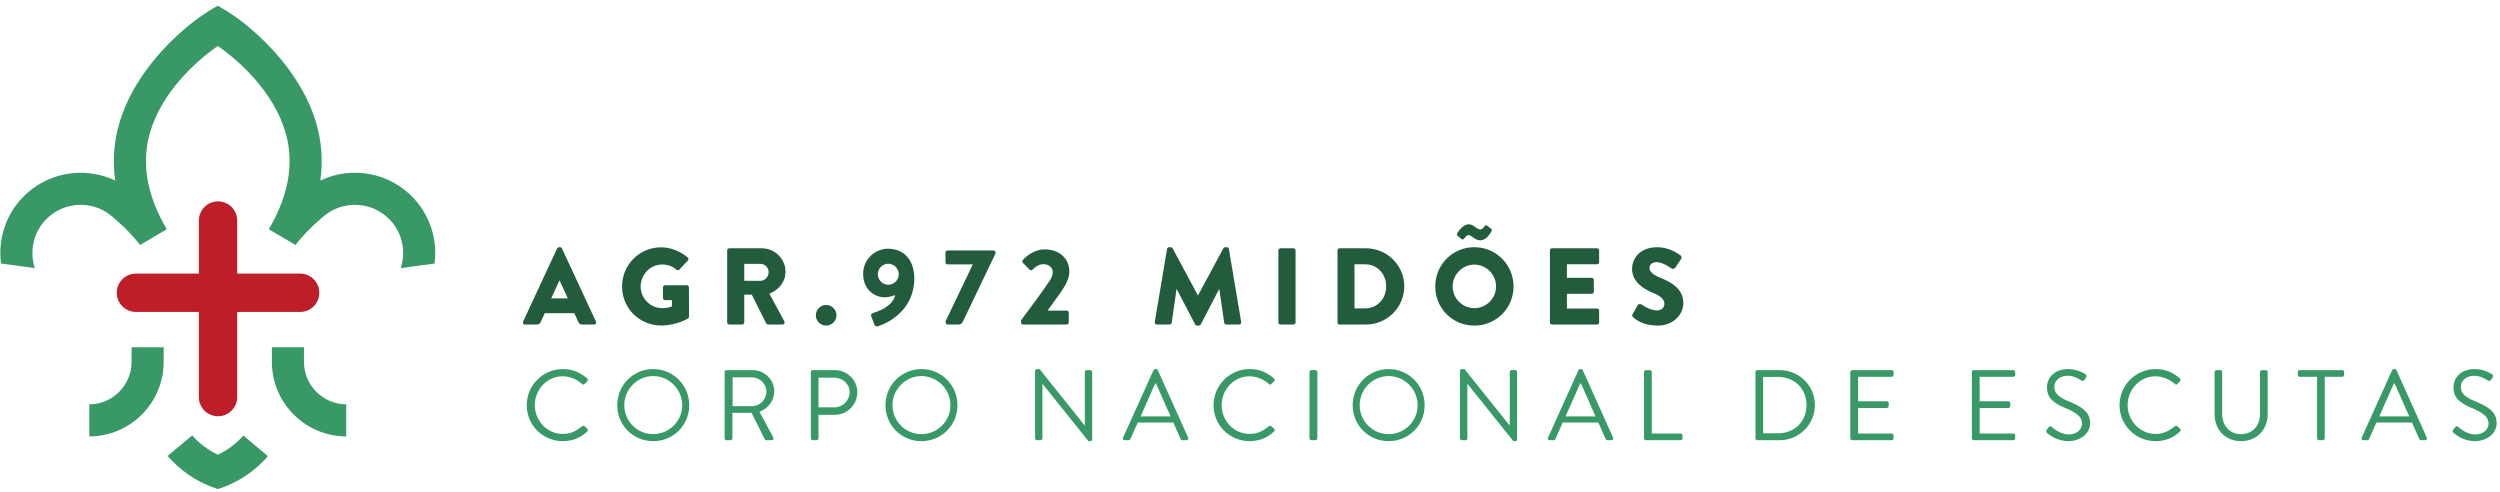
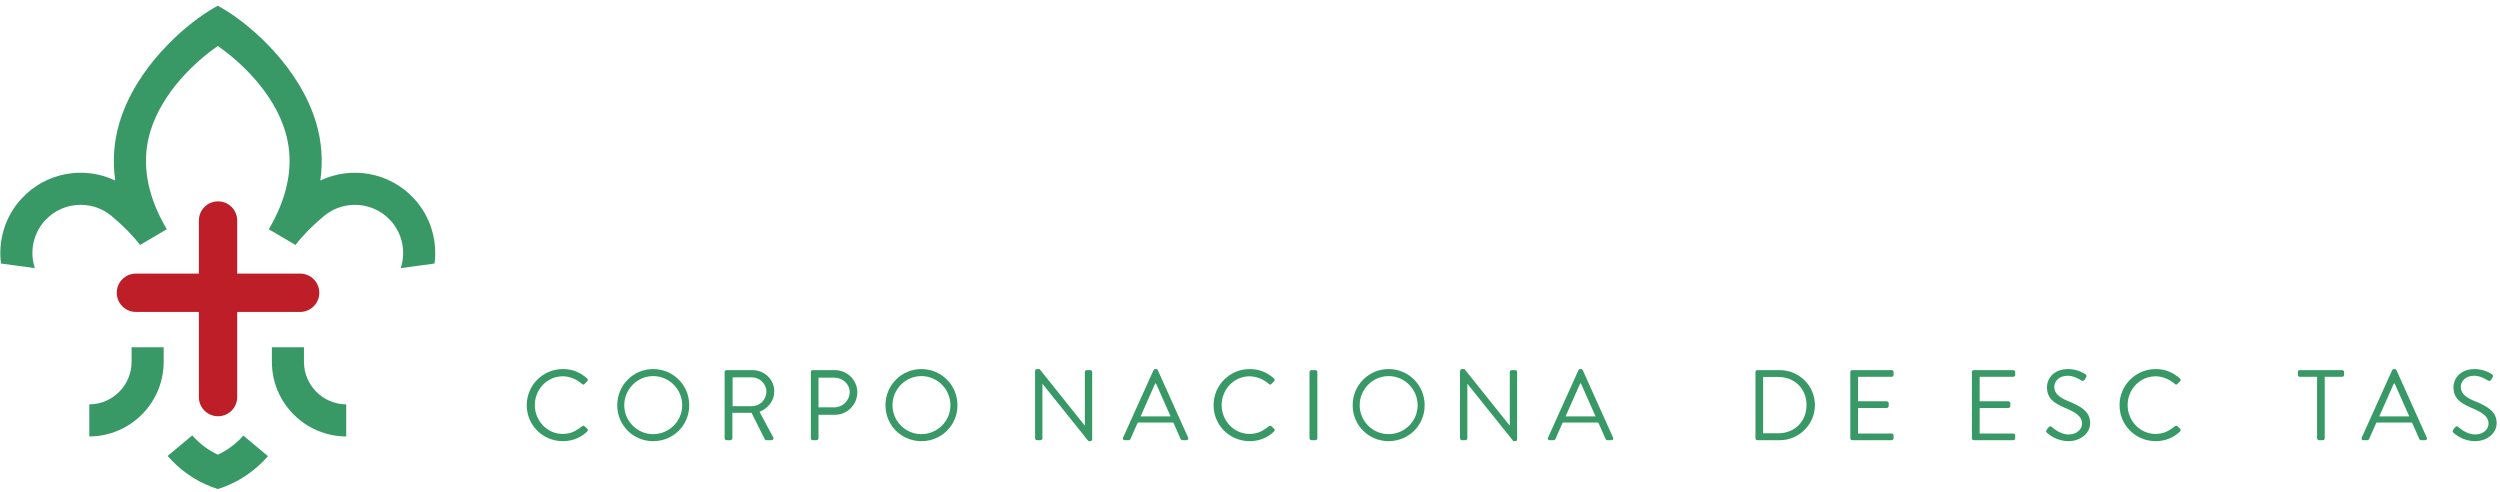
<svg xmlns="http://www.w3.org/2000/svg" width="391" height="77" viewBox="0 0 391 77" fill="none">
  <path d="M34.099 31.494C32.444 31.494 31.106 32.837 31.106 34.487V42.79H21.256C19.601 42.79 18.262 44.134 18.262 45.789C18.262 47.443 19.601 48.786 21.256 48.786H31.106V62.108C31.106 63.758 32.444 65.102 34.099 65.102C35.754 65.102 37.098 63.758 37.098 62.108V48.786H46.944C48.598 48.786 49.937 47.443 49.937 45.789C49.937 44.134 48.598 42.79 46.944 42.79H37.098V34.487C37.098 32.837 35.754 31.494 34.099 31.494Z" fill="#BD1E28" />
  <path d="M64.775 31.086C60.955 26.92 54.955 25.922 50.102 28.233C50.531 25.173 50.319 22.151 49.441 19.199C46.88 10.583 39.408 4.189 35.558 1.782C34.96 1.407 34.452 1.112 34.062 0.896C33.671 1.112 33.163 1.407 32.565 1.782C28.715 4.189 21.243 10.583 18.682 19.199C17.801 22.151 17.588 25.173 18.021 28.233C13.168 25.922 7.168 26.92 3.348 31.086C0.74 33.926 -0.307 37.66 0.158 41.215L5.447 41.934C4.624 39.427 5.139 36.558 7.048 34.479C8.537 32.857 10.57 32.034 12.616 32.034C14.437 32.034 16.266 32.687 17.713 34.013C17.713 34.013 19.051 35.14 20.028 36.155C20.565 36.703 21.609 37.884 21.904 38.317L26.083 35.856C25.729 35.256 25.409 34.663 25.114 34.072C22.781 29.402 22.229 24.9 23.485 20.654C25.326 14.421 30.635 9.549 34.062 7.199C37.488 9.549 42.797 14.421 44.639 20.654C45.891 24.9 45.338 29.402 43.009 34.072C42.714 34.663 42.394 35.256 42.041 35.856L46.219 38.317C46.51 37.884 47.559 36.703 48.091 36.155C49.072 35.14 50.41 34.013 50.41 34.013C51.858 32.687 53.686 32.034 55.508 32.034C57.553 32.034 59.586 32.857 61.075 34.479C62.984 36.558 63.495 39.427 62.676 41.934L67.965 41.215C68.426 37.66 67.379 33.926 64.775 31.086Z" fill="#389966" />
  <path d="M20.578 54.308V56.599C20.578 60.25 17.618 63.223 13.967 63.243V68.262C20.382 68.24 25.597 63.019 25.597 56.599V54.308H20.578Z" fill="#389966" />
  <path d="M47.54 54.308V56.599C47.54 60.25 50.505 63.223 54.151 63.243V68.262C47.736 68.24 42.522 63.019 42.522 56.599V54.308H47.54Z" fill="#389966" />
  <path d="M38.058 68.124C36.957 69.376 35.601 70.399 34.075 71.114C32.536 70.395 31.173 69.359 30.067 68.096L26.217 71.314C26.446 71.575 26.679 71.833 26.924 72.083C28.882 74.092 31.331 75.63 34.075 76.487C36.819 75.63 39.264 74.092 41.226 72.083C41.459 71.841 41.688 71.597 41.908 71.342L38.058 68.124Z" fill="#389966" />
  <path d="M82.381 63.376C82.381 66.519 84.909 68.997 88.035 68.997C89.433 68.997 90.779 68.515 91.844 67.484C91.961 67.368 91.977 67.152 91.861 67.069L91.394 66.636C91.295 66.569 91.178 66.552 91.012 66.685C90.181 67.318 89.383 67.867 88.018 67.867C85.54 67.867 83.644 65.771 83.644 63.359C83.644 60.931 85.54 58.852 88.018 58.852C89.082 58.852 90.197 59.319 91.012 60.033C91.178 60.183 91.295 60.2 91.428 60.05L91.844 59.618C91.977 59.501 91.961 59.301 91.828 59.185C90.763 58.27 89.615 57.722 88.035 57.722C84.909 57.722 82.381 60.25 82.381 63.376Z" fill="#389966" />
  <path d="M96.537 63.376C96.537 66.519 99.032 68.997 102.159 68.997C105.303 68.997 107.797 66.519 107.797 63.376C107.797 60.25 105.303 57.722 102.159 57.722C99.032 57.722 96.537 60.25 96.537 63.376ZM97.636 63.376C97.636 60.881 99.664 58.819 102.159 58.819C104.653 58.819 106.699 60.881 106.699 63.376C106.699 65.871 104.653 67.9 102.159 67.9C99.664 67.9 97.636 65.871 97.636 63.376Z" fill="#389966" />
  <path d="M113.332 68.548C113.332 68.715 113.465 68.848 113.631 68.848H114.246C114.396 68.848 114.545 68.715 114.545 68.548V64.557H117.54L119.618 68.715C119.651 68.765 119.719 68.848 119.868 68.848H120.666C120.932 68.848 121.049 68.598 120.932 68.399L118.787 64.407C120.151 63.858 121.099 62.661 121.099 61.214C121.099 59.352 119.568 57.888 117.689 57.888H113.631C113.465 57.888 113.332 58.021 113.332 58.17V68.548ZM114.58 63.526V59.018H117.606C118.82 59.018 119.868 60.05 119.868 61.23C119.868 62.512 118.82 63.526 117.606 63.526H114.58Z" fill="#389966" />
  <path d="M126.816 68.548C126.816 68.715 126.949 68.848 127.115 68.848H127.714C127.864 68.848 128.014 68.715 128.014 68.548V64.873H130.591C132.504 64.873 134.084 63.293 134.084 61.347C134.084 59.452 132.504 57.888 130.575 57.888H127.115C126.949 57.888 126.816 58.021 126.816 58.17V68.548ZM128.014 63.709V59.068H130.492C131.789 59.068 132.887 60.05 132.887 61.314C132.887 62.661 131.789 63.709 130.492 63.709H128.014Z" fill="#389966" />
  <path d="M138.486 63.376C138.486 66.519 140.981 68.997 144.109 68.997C147.252 68.997 149.747 66.519 149.747 63.376C149.747 60.25 147.252 57.722 144.109 57.722C140.981 57.722 138.486 60.25 138.486 63.376ZM139.585 63.376C139.585 60.881 141.614 58.819 144.109 58.819C146.602 58.819 148.648 60.881 148.648 63.376C148.648 65.871 146.602 67.9 144.109 67.9C141.614 67.9 139.585 65.871 139.585 63.376Z" fill="#389966" />
  <path d="M161.887 68.548C161.887 68.715 162.036 68.848 162.186 68.848H162.735C162.901 68.848 163.034 68.715 163.034 68.548V60.033H163.051L170.236 68.997H170.518C170.684 68.997 170.817 68.881 170.817 68.715V58.17C170.817 58.021 170.684 57.888 170.518 57.888H169.97C169.803 57.888 169.67 58.021 169.67 58.17V66.536C169.654 66.536 169.654 66.536 169.637 66.536L162.585 57.722H162.186C162.036 57.722 161.887 57.855 161.887 58.004V68.548Z" fill="#389966" />
  <path d="M175.913 68.848H176.528C176.677 68.848 176.761 68.748 176.794 68.681L177.942 66.087H183.513L184.66 68.681C184.694 68.748 184.793 68.848 184.927 68.848H185.559C185.792 68.848 185.925 68.648 185.825 68.449L181.085 57.904C181.052 57.805 180.969 57.722 180.819 57.722H180.669C180.536 57.722 180.453 57.805 180.403 57.904L175.647 68.449C175.547 68.648 175.68 68.848 175.913 68.848ZM178.391 65.123L180.669 59.984H180.802C181.567 61.697 182.316 63.409 183.081 65.123H178.391Z" fill="#389966" />
  <path d="M189.801 63.376C189.801 66.519 192.328 68.997 195.455 68.997C196.851 68.997 198.199 68.515 199.263 67.484C199.381 67.368 199.396 67.152 199.28 67.069L198.814 66.636C198.714 66.569 198.598 66.552 198.432 66.685C197.601 67.318 196.802 67.867 195.438 67.867C192.96 67.867 191.064 65.771 191.064 63.359C191.064 60.931 192.96 58.852 195.438 58.852C196.502 58.852 197.617 59.319 198.432 60.033C198.598 60.183 198.714 60.2 198.848 60.05L199.263 59.618C199.396 59.501 199.381 59.301 199.246 59.185C198.182 58.27 197.035 57.722 195.455 57.722C192.328 57.722 189.801 60.25 189.801 63.376Z" fill="#389966" />
  <path d="M204.805 68.548C204.805 68.715 204.955 68.848 205.104 68.848H205.736C205.886 68.848 206.035 68.715 206.035 68.548V58.17C206.035 58.021 205.886 57.888 205.736 57.888H205.104C204.955 57.888 204.805 58.021 204.805 58.17V68.548Z" fill="#389966" />
  <path d="M211.557 63.376C211.557 66.519 214.052 68.997 217.178 68.997C220.321 68.997 222.816 66.519 222.816 63.376C222.816 60.25 220.321 57.722 217.178 57.722C214.052 57.722 211.557 60.25 211.557 63.376ZM212.654 63.376C212.654 60.881 214.683 58.819 217.178 58.819C219.673 58.819 221.719 60.881 221.719 63.376C221.719 65.871 219.673 67.9 217.178 67.9C214.683 67.9 212.654 65.871 212.654 63.376Z" fill="#389966" />
  <path d="M228.346 68.548C228.346 68.715 228.496 68.848 228.646 68.848H229.194C229.36 68.848 229.493 68.715 229.493 68.548V60.033H229.51L236.695 68.997H236.978C237.144 68.997 237.277 68.881 237.277 68.715V58.17C237.277 58.021 237.144 57.888 236.978 57.888H236.429C236.263 57.888 236.13 58.021 236.13 58.17V66.536C236.113 66.536 236.113 66.536 236.097 66.536L229.045 57.722H228.646C228.496 57.722 228.346 57.855 228.346 58.004V68.548Z" fill="#389966" />
  <path d="M242.376 68.848H242.991C243.141 68.848 243.224 68.748 243.257 68.681L244.405 66.087H249.977L251.124 68.681C251.157 68.748 251.257 68.848 251.39 68.848H252.023C252.255 68.848 252.388 68.648 252.289 68.449L247.548 57.904C247.515 57.805 247.432 57.722 247.282 57.722H247.133C247 57.722 246.917 57.805 246.867 57.904L242.11 68.449C242.01 68.648 242.143 68.848 242.376 68.848ZM244.854 65.123L247.133 59.984H247.266C248.031 61.697 248.779 63.409 249.544 65.123H244.854Z" fill="#389966" />
-   <path d="M257.125 68.548C257.125 68.715 257.257 68.848 257.424 68.848H262.845C263.012 68.848 263.145 68.715 263.145 68.548V68.1C263.145 67.933 263.012 67.8 262.845 67.8H258.338V58.17C258.338 58.021 258.189 57.888 258.039 57.888H257.424C257.257 57.888 257.125 58.021 257.125 58.17V68.548Z" fill="#389966" />
  <path d="M274.557 68.548C274.557 68.715 274.69 68.848 274.84 68.848H278.349C281.376 68.848 283.854 66.386 283.854 63.343C283.854 60.333 281.376 57.888 278.349 57.888H274.84C274.69 57.888 274.557 58.021 274.557 58.17V68.548ZM275.754 67.767V58.952H278.1C280.661 58.952 282.54 60.782 282.54 63.343C282.54 65.937 280.661 67.767 278.1 67.767H275.754Z" fill="#389966" />
  <path d="M289.389 68.548C289.389 68.715 289.522 68.848 289.688 68.848H295.858C296.024 68.848 296.157 68.715 296.157 68.548V68.1C296.157 67.933 296.024 67.8 295.858 67.8H290.603V63.808H295.093C295.243 63.808 295.393 63.675 295.393 63.509V63.044C295.393 62.894 295.243 62.761 295.093 62.761H290.603V58.935H295.858C296.024 58.935 296.157 58.786 296.157 58.636V58.17C296.157 58.021 296.024 57.888 295.858 57.888H289.688C289.522 57.888 289.389 58.021 289.389 58.17V68.548Z" fill="#389966" />
  <path d="M308.406 68.548C308.406 68.715 308.539 68.848 308.705 68.848H314.876C315.043 68.848 315.176 68.715 315.176 68.548V68.1C315.176 67.933 315.043 67.8 314.876 67.8H309.621V63.808H314.112C314.261 63.808 314.411 63.675 314.411 63.509V63.044C314.411 62.894 314.261 62.761 314.112 62.761H309.621V58.935H314.876C315.043 58.935 315.176 58.786 315.176 58.636V58.17C315.176 58.021 315.043 57.888 314.876 57.888H308.705C308.539 57.888 308.406 58.021 308.406 58.17V68.548Z" fill="#389966" />
  <path d="M320.193 67.734C320.41 67.917 321.657 68.997 323.504 68.997C325.333 68.997 326.896 67.817 326.896 66.187C326.896 64.374 325.532 63.576 323.404 62.711C322.09 62.162 321.292 61.546 321.292 60.499C321.292 59.834 321.79 58.769 323.454 58.769C324.418 58.769 325.399 59.435 325.515 59.501C325.766 59.634 325.915 59.568 326.065 59.352C326.115 59.252 326.181 59.151 326.248 59.052C326.431 58.752 326.248 58.569 326.148 58.52C326.148 58.52 325.017 57.722 323.471 57.722C320.976 57.722 320.144 59.452 320.144 60.516C320.144 62.295 321.175 63.01 322.888 63.758C324.701 64.508 325.632 65.156 325.632 66.237C325.632 67.152 324.801 67.95 323.537 67.95C322.14 67.95 320.992 66.853 320.893 66.769C320.677 66.569 320.493 66.702 320.343 66.903C320.26 67.001 320.177 67.102 320.11 67.202C319.911 67.501 320.077 67.634 320.193 67.734Z" fill="#389966" />
  <path d="M331.496 63.376C331.496 66.519 334.024 68.997 337.15 68.997C338.548 68.997 339.894 68.515 340.959 67.484C341.076 67.368 341.092 67.152 340.976 67.069L340.51 66.636C340.411 66.569 340.293 66.552 340.127 66.685C339.296 67.318 338.498 67.867 337.133 67.867C334.655 67.867 332.76 65.771 332.76 63.359C332.76 60.931 334.655 58.852 337.133 58.852C338.198 58.852 339.312 59.319 340.127 60.033C340.293 60.183 340.411 60.2 340.544 60.05L340.959 59.618C341.092 59.501 341.076 59.301 340.943 59.185C339.878 58.27 338.73 57.722 337.15 57.722C334.024 57.722 331.496 60.25 331.496 63.376Z" fill="#389966" />
-   <path d="M346.363 64.807C346.363 67.185 348.027 68.997 350.488 68.997C352.966 68.997 354.663 67.185 354.663 64.807V58.17C354.663 58.021 354.514 57.888 354.363 57.888H353.764C353.598 57.888 353.465 58.021 353.465 58.17V64.74C353.465 66.536 352.335 67.9 350.488 67.9C348.659 67.9 347.545 66.503 347.545 64.707V58.17C347.545 58.021 347.428 57.888 347.245 57.888H346.663C346.496 57.888 346.363 58.021 346.363 58.17V64.807Z" fill="#389966" />
  <path d="M362.391 68.548C362.391 68.715 362.541 68.848 362.69 68.848H363.289C363.438 68.848 363.588 68.715 363.588 68.548V58.935H366.316C366.483 58.935 366.616 58.786 366.616 58.636V58.17C366.616 58.021 366.483 57.888 366.316 57.888H359.663C359.497 57.888 359.381 58.021 359.381 58.17V58.636C359.381 58.786 359.497 58.935 359.663 58.935H362.391V68.548Z" fill="#389966" />
  <path d="M369.64 68.848H370.255C370.404 68.848 370.487 68.748 370.521 68.681L371.668 66.087H377.24L378.387 68.681C378.421 68.748 378.52 68.848 378.653 68.848H379.285C379.518 68.848 379.652 68.648 379.551 68.449L374.812 57.904C374.779 57.805 374.696 57.722 374.546 57.722H374.395C374.262 57.722 374.179 57.805 374.129 57.904L369.374 68.449C369.273 68.648 369.407 68.848 369.64 68.848ZM372.118 65.123L374.395 59.984H374.528C375.294 61.697 376.042 63.409 376.807 65.123H372.118Z" fill="#389966" />
  <path d="M383.772 67.734C383.988 67.917 385.236 68.997 387.081 68.997C388.911 68.997 390.475 67.817 390.475 66.187C390.475 64.374 389.111 63.576 386.982 62.711C385.668 62.162 384.87 61.546 384.87 60.499C384.87 59.834 385.369 58.769 387.031 58.769C387.997 58.769 388.977 59.435 389.094 59.501C389.343 59.634 389.493 59.568 389.643 59.352C389.692 59.252 389.76 59.151 389.826 59.052C390.009 58.752 389.826 58.569 389.727 58.52C389.727 58.52 388.595 57.722 387.048 57.722C384.553 57.722 383.722 59.452 383.722 60.516C383.722 62.295 384.754 63.01 386.466 63.758C388.279 64.508 389.21 65.156 389.21 66.237C389.21 67.152 388.379 67.95 387.114 67.95C385.718 67.95 384.57 66.853 384.47 66.769C384.254 66.569 384.071 66.702 383.921 66.903C383.838 67.001 383.755 67.102 383.689 67.202C383.489 67.501 383.655 67.634 383.772 67.734Z" fill="#389966" />
-   <path d="M82.094 50.753H83.969C84.31 50.753 84.497 50.549 84.58 50.346L85.195 48.982H89.828L90.439 50.324C90.592 50.649 90.729 50.753 91.037 50.753H92.925C93.183 50.753 93.32 50.533 93.216 50.308L87.885 38.849C87.836 38.745 87.715 38.661 87.594 38.661H87.424C87.307 38.661 87.187 38.745 87.137 38.849L81.806 50.308C81.703 50.533 81.84 50.753 82.094 50.753ZM86.214 46.666L87.494 43.855H87.511L88.805 46.666H86.214ZM97.29 44.807C97.29 48.217 100.014 50.907 103.403 50.907C105.872 50.907 107.627 49.796 107.627 49.796C107.698 49.746 107.764 49.61 107.764 49.526L107.748 44.945C107.748 44.774 107.611 44.62 107.439 44.62H104.018C103.831 44.62 103.694 44.757 103.694 44.945V46.633C103.694 46.803 103.831 46.936 104.018 46.936H105.09V47.925C104.579 48.13 104.068 48.196 103.573 48.196C101.719 48.196 100.201 46.666 100.201 44.807C100.201 42.936 101.702 41.368 103.556 41.368C104.392 41.368 105.14 41.589 105.789 42.188C105.927 42.288 106.113 42.288 106.25 42.167L107.594 40.737C107.731 40.6 107.714 40.395 107.561 40.279C106.4 39.273 104.837 38.678 103.406 38.678C100.014 38.678 97.29 41.402 97.29 44.807ZM113.731 50.429C113.731 50.599 113.868 50.753 114.055 50.753H116.08C116.251 50.753 116.404 50.599 116.404 50.429V46.088H117.581L119.843 50.599C119.876 50.666 119.98 50.753 120.118 50.753H122.384C122.67 50.753 122.79 50.479 122.67 50.258L120.338 45.934C121.817 45.335 122.857 44.075 122.857 42.508C122.857 40.483 121.189 38.832 119.145 38.832H114.055C113.868 38.832 113.731 38.986 113.731 39.152V50.429ZM116.404 43.922V41.265H118.924C119.623 41.265 120.217 41.847 120.217 42.562C120.217 43.277 119.623 43.922 118.924 43.922H116.404ZM127.597 49.323C127.597 50.191 128.33 50.923 129.198 50.923C130.084 50.923 130.832 50.191 130.832 49.323C130.832 48.437 130.084 47.689 129.198 47.689C128.33 47.689 127.597 48.437 127.597 49.323ZM136.254 49.439L136.749 50.753C136.832 50.989 137.019 51.094 137.277 51.024C138.844 50.566 142.998 48.537 142.998 43.531C142.998 40.873 141.535 38.899 138.894 38.899C136.765 38.899 134.994 40.653 134.994 42.799C134.994 45.318 136.782 46.496 138.383 46.496C138.844 46.496 139.559 46.341 140 46.154C139.642 47.909 137.377 48.69 136.579 48.948C136.237 49.048 136.187 49.235 136.254 49.439ZM138.928 44.537C138.025 44.537 137.293 43.789 137.293 42.886C137.293 42.001 138.025 41.248 138.928 41.248C139.829 41.248 140.562 42.001 140.562 42.886C140.562 43.789 139.829 44.537 138.928 44.537ZM147.891 50.429C147.891 50.616 148.046 50.753 148.233 50.753H149.917C150.175 50.753 150.412 50.682 150.615 50.258L155.708 39.614V39.494C155.708 39.322 155.555 39.173 155.384 39.173H148.196C148.024 39.173 147.875 39.322 147.875 39.494V41.028C147.875 41.198 148.024 41.352 148.196 41.352H152.149L147.891 50.241V50.429ZM159.696 50.429C159.696 50.599 159.833 50.753 160.02 50.753H166.835C167.005 50.753 167.155 50.599 167.155 50.429V48.895C167.155 48.723 167.005 48.574 166.835 48.574H163.837C164.636 47.447 166.032 45.626 166.577 44.657C166.985 43.855 167.242 43.344 167.242 42.441C167.242 40.55 165.812 39.003 163.375 39.003C161.351 39.003 159.97 40.67 159.97 40.67C159.85 40.807 159.866 41.011 159.987 41.115L161.026 42.167C161.164 42.304 161.368 42.304 161.504 42.167C161.825 41.809 162.457 41.318 163.155 41.318C164.108 41.318 164.652 41.896 164.652 42.545C164.652 43.019 164.431 43.497 164.211 43.839C163.205 45.373 160.686 48.795 159.696 50.088V50.429ZM180.602 50.379C180.569 50.599 180.722 50.753 180.927 50.753H182.934C183.104 50.753 183.242 50.616 183.259 50.479L184.007 45.218H184.04L186.921 50.736C186.971 50.836 187.109 50.923 187.209 50.923H187.516C187.599 50.923 187.754 50.836 187.807 50.736L190.668 45.218H190.701L191.466 50.479C191.487 50.616 191.637 50.753 191.791 50.753H193.799C194.007 50.753 194.156 50.599 194.123 50.379L192.198 38.932C192.182 38.779 192.027 38.661 191.894 38.661H191.62C191.537 38.661 191.383 38.728 191.333 38.832L187.379 46.188H187.346L183.396 38.832C183.342 38.728 183.192 38.661 183.104 38.661H182.835C182.698 38.661 182.543 38.779 182.526 38.932L180.602 50.379ZM199.936 50.429C199.936 50.599 200.089 50.753 200.261 50.753H202.302C202.472 50.753 202.626 50.599 202.626 50.429V39.152C202.626 38.986 202.472 38.832 202.302 38.832H200.261C200.089 38.832 199.936 38.986 199.936 39.152V50.429ZM209.187 50.429C209.187 50.599 209.324 50.753 209.494 50.753H213.649C216.938 50.753 219.628 48.079 219.628 44.774C219.628 41.506 216.938 38.832 213.649 38.832H209.494C209.324 38.832 209.187 38.986 209.187 39.152V50.429ZM211.844 48.234V41.335H213.483C215.403 41.335 216.801 42.849 216.801 44.774C216.801 46.716 215.403 48.234 213.483 48.234H211.844ZM224.472 44.807C224.472 48.217 227.179 50.923 230.584 50.923C233.989 50.923 236.717 48.217 236.717 44.807C236.717 41.402 233.989 38.661 230.584 38.661C227.179 38.661 224.472 41.402 224.472 44.807ZM227.195 44.807C227.195 42.936 228.729 41.385 230.584 41.385C232.459 41.385 233.989 42.936 233.989 44.807C233.989 46.666 232.459 48.196 230.584 48.196C228.729 48.196 227.195 46.666 227.195 44.807ZM228.592 37.385C228.745 37.485 228.863 37.468 228.966 37.365C229.12 37.194 229.34 36.77 229.648 36.77C230.226 36.77 230.634 37.585 231.519 37.585C232.421 37.585 233.053 36.55 233.223 36.259C233.361 36.055 233.345 35.867 233.207 35.764L232.625 35.324C232.455 35.169 232.285 35.219 232.201 35.356C232.08 35.544 231.827 35.884 231.552 35.884C230.891 35.884 230.534 35.082 229.715 35.082C228.795 35.082 228.064 36.209 227.894 36.512C227.84 36.633 227.873 36.82 227.993 36.907L228.592 37.385ZM242.408 50.429C242.408 50.599 242.546 50.753 242.733 50.753H249.78C249.968 50.753 250.105 50.599 250.105 50.429V48.574C250.105 48.404 249.968 48.25 249.78 48.25H245.065V45.951H248.949C249.119 45.951 249.273 45.813 249.273 45.626V43.772C249.273 43.601 249.119 43.447 248.949 43.447H245.065V41.335H249.78C249.968 41.335 250.105 41.182 250.105 41.011V39.152C250.105 38.986 249.968 38.832 249.78 38.832H242.733C242.546 38.832 242.408 38.986 242.408 39.152V50.429ZM255.423 49.61C255.818 50.005 257.04 50.923 259.256 50.923C261.759 50.923 263.277 49.152 263.277 47.397C263.277 45.082 261.164 44.042 259.834 43.514C258.492 42.969 257.98 42.491 257.98 41.863C257.98 41.402 258.437 40.995 259.053 40.995C260.093 40.995 261.336 41.93 261.485 42.018C261.639 42.134 261.947 41.98 262.067 41.793L262.936 40.483C263.003 40.362 263.036 40.059 262.832 39.939C262.32 39.564 260.957 38.661 259.186 38.661C256.566 38.661 255.253 40.362 255.253 42.051C255.253 44.092 257.094 45.235 258.558 45.813C259.714 46.275 260.313 46.819 260.313 47.534C260.313 48.13 259.818 48.553 259.136 48.553C258.013 48.553 256.786 47.651 256.72 47.617C256.599 47.534 256.276 47.502 256.138 47.722L255.34 49.135C255.203 49.373 255.253 49.439 255.423 49.61Z" fill="#235C3D" />
</svg>